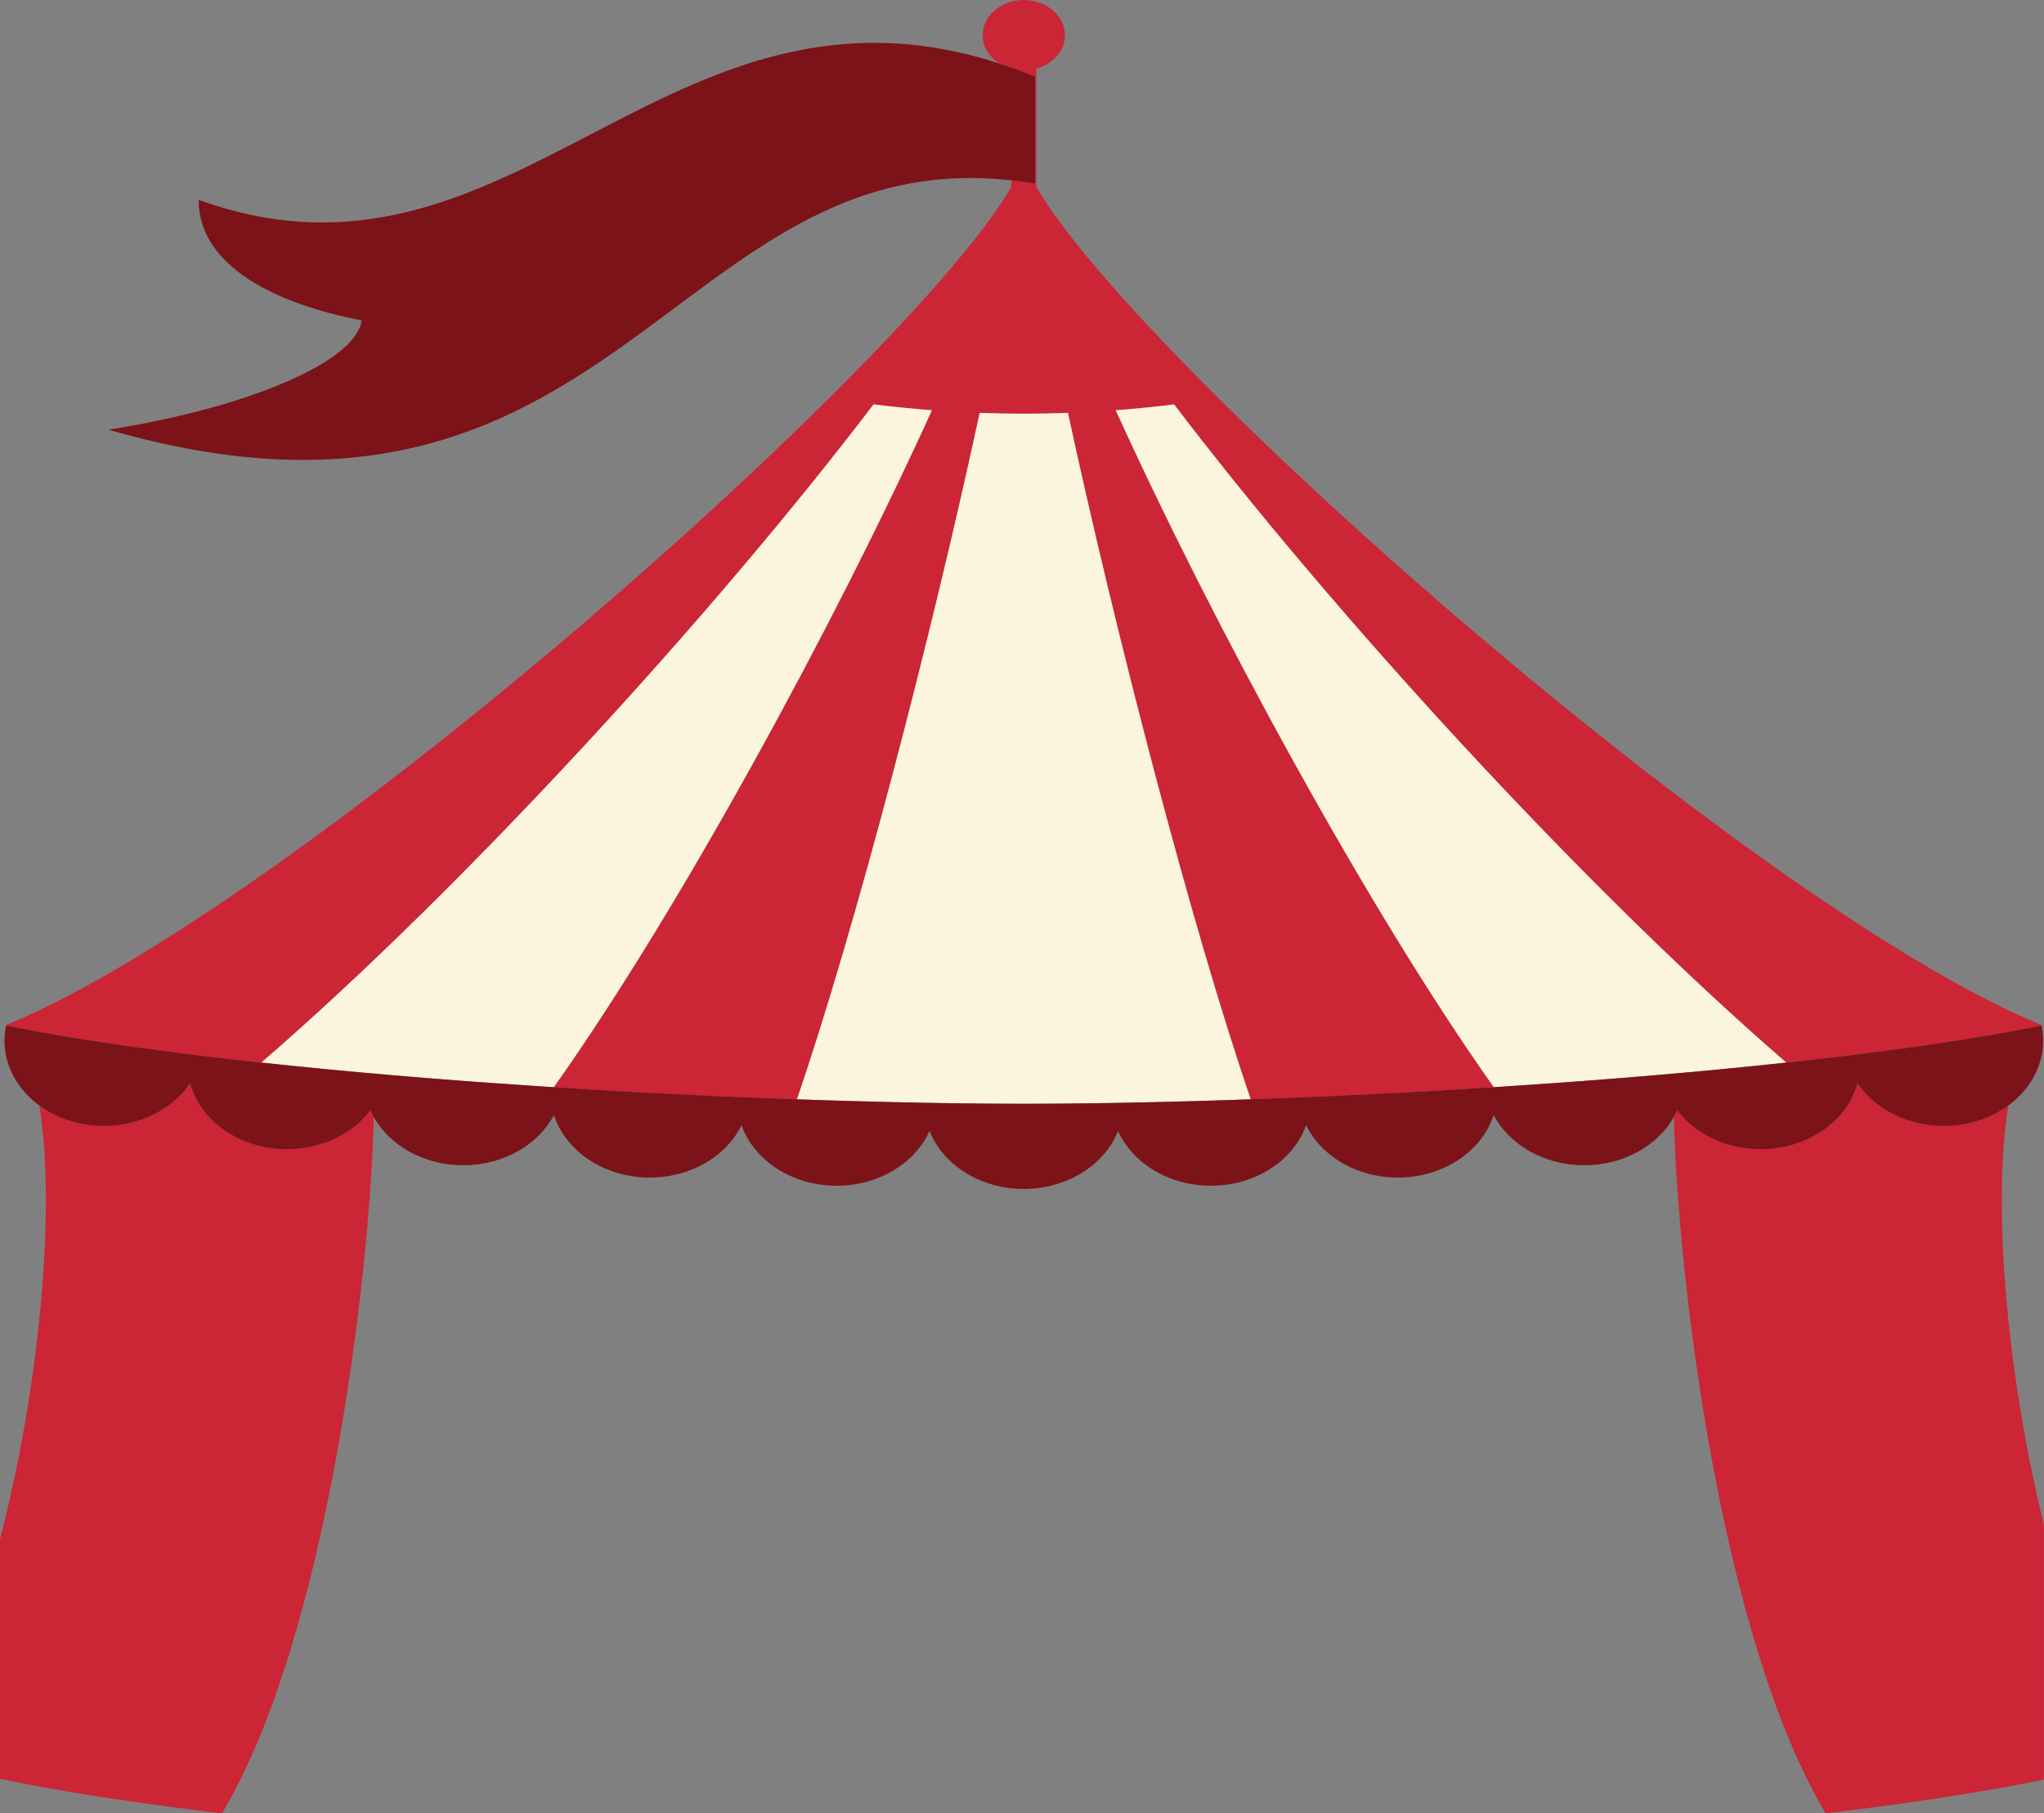
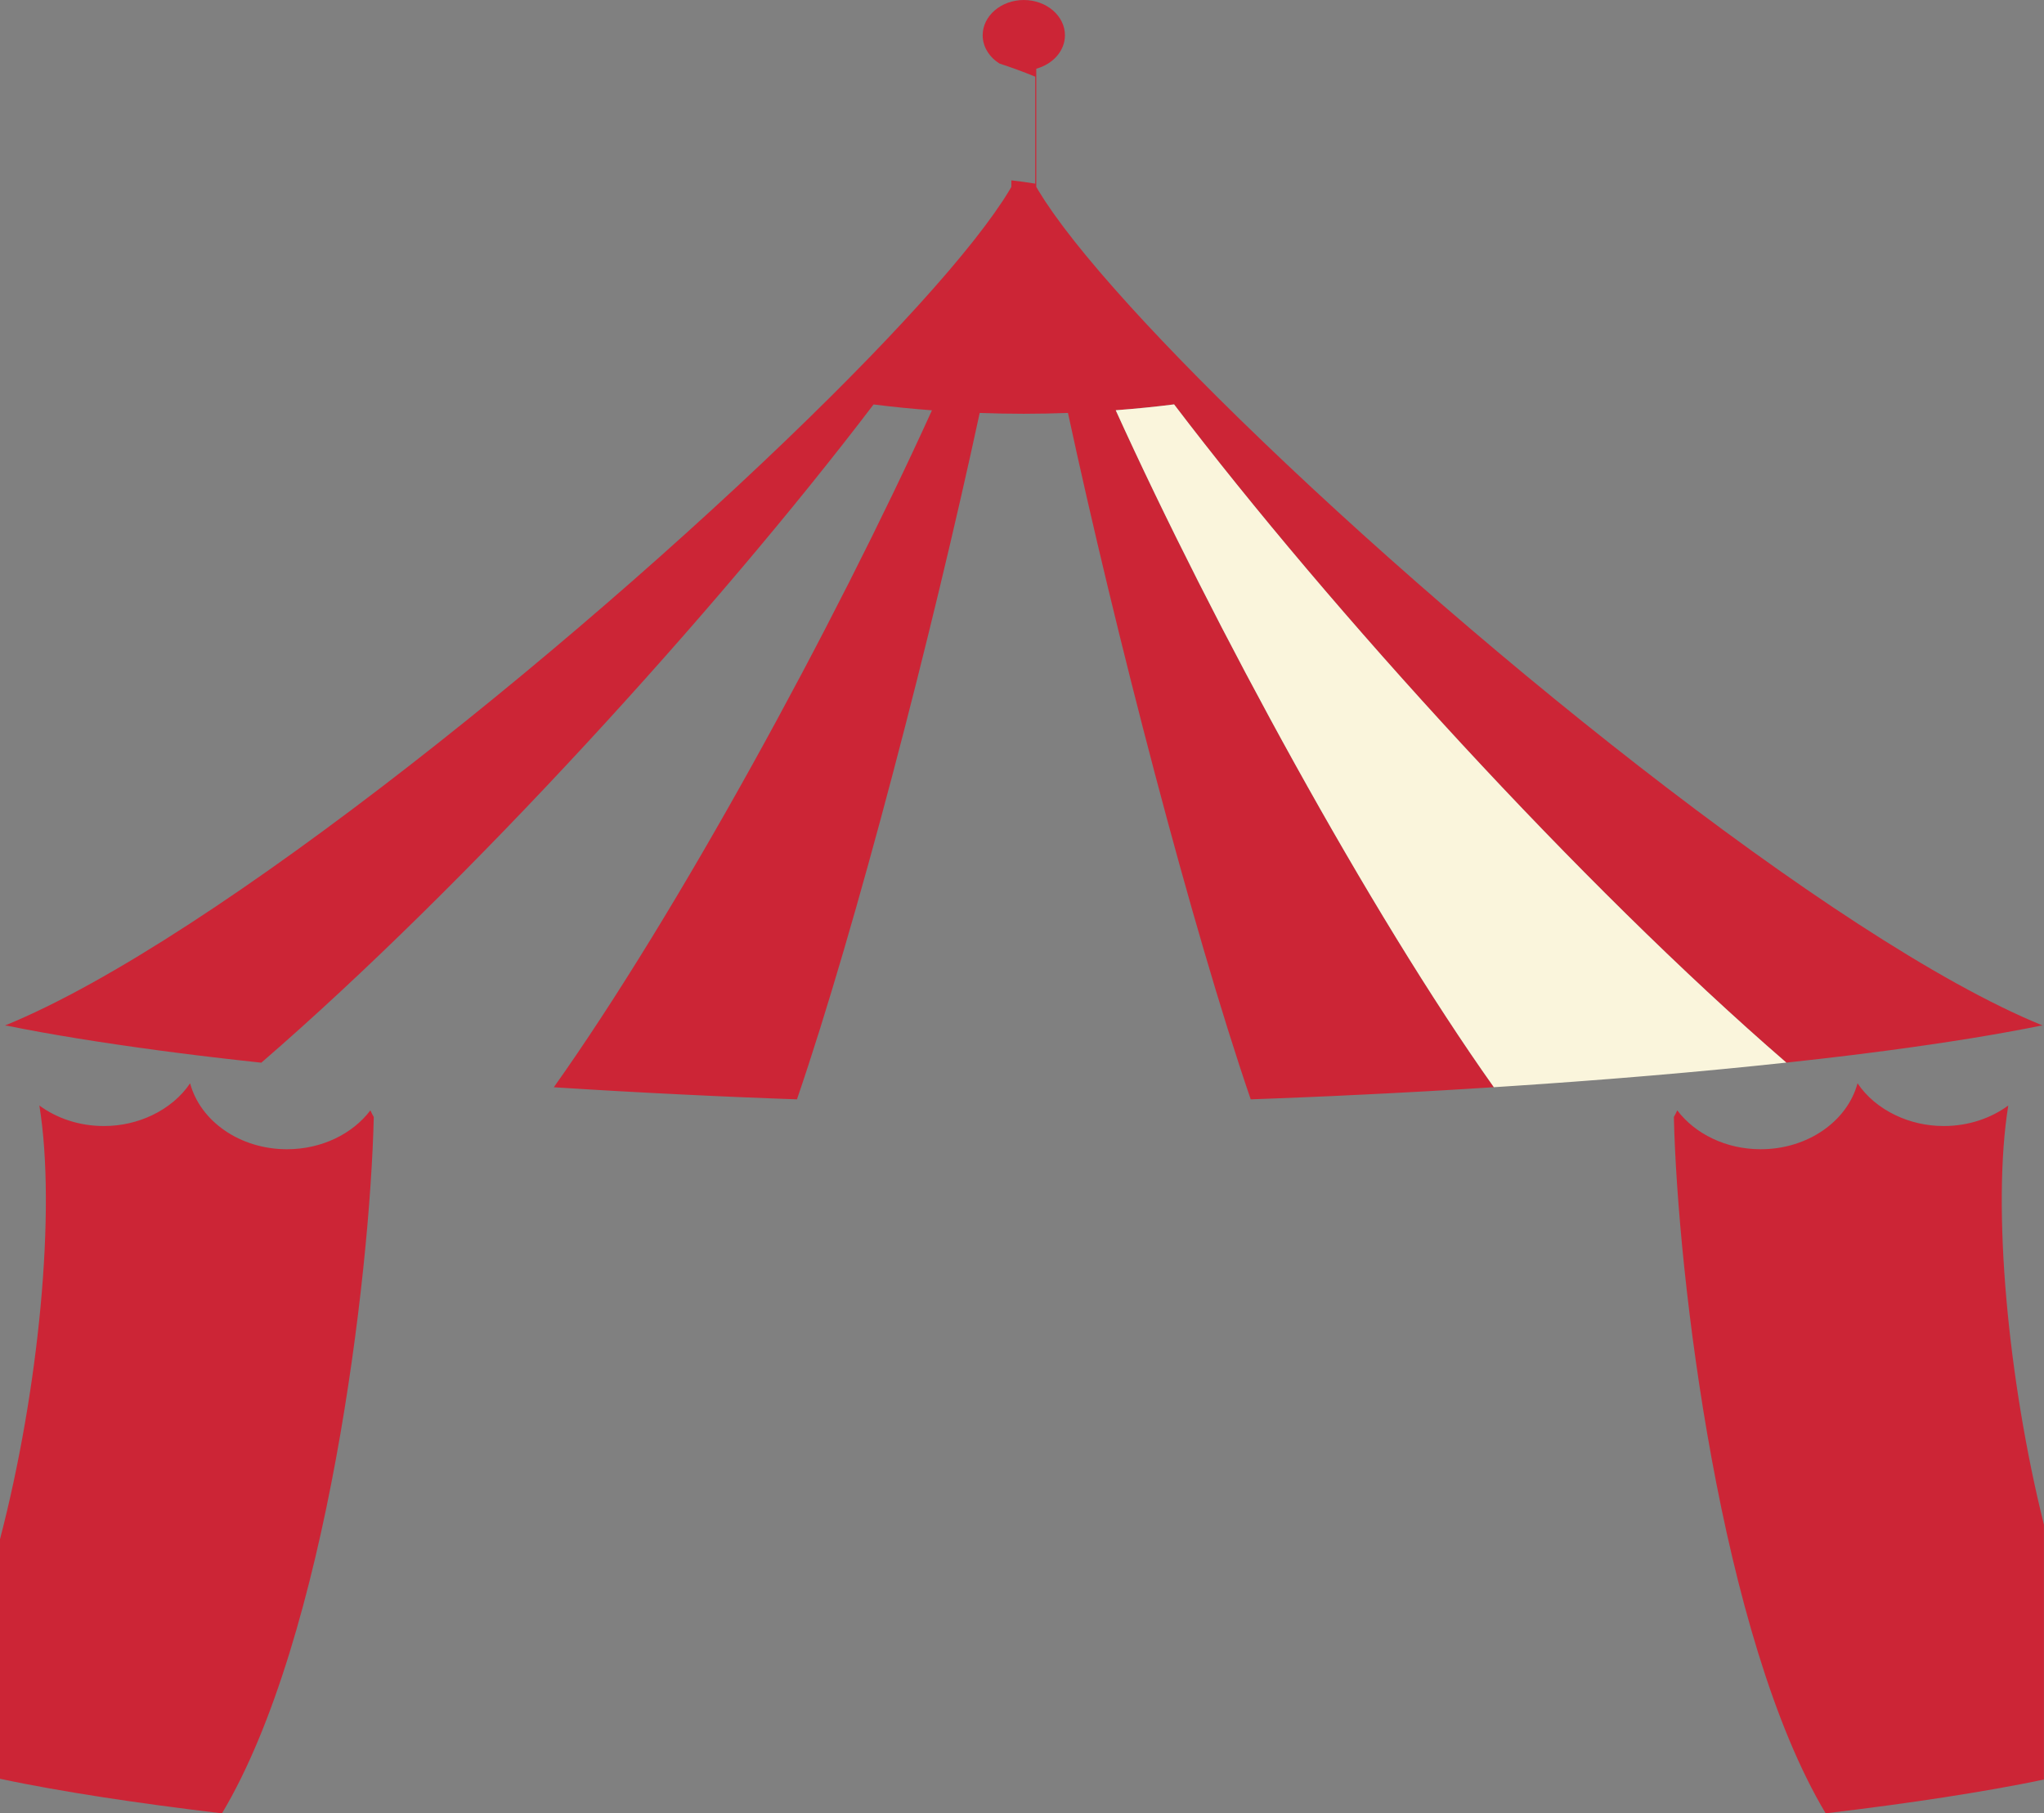
<svg xmlns="http://www.w3.org/2000/svg" version="1.1" id="Layer_1" x="0px" y="0px" width="255.121px" height="226.281px" viewBox="0 0 255.121 226.281" style="enable-background:new 0 0 255.121 226.281;" xml:space="preserve">
  <rect x="0" y="0" width="255.121" height="226.281" fill="#808080" stroke="none" />
  <path id="_x31_0FG_x5F_F_x5F_GR_x5F_01" style="fill:#CC2536;" d="M0.76,127.973c-0.004,0.019-0.005,0.037-0.009,0.057  c-0.031-0.024-0.06-0.055-0.091-0.078c26.084-10.631,73.983-49.57,103.042-78.478c0.686-0.682,1.36-1.357,2.024-2.028  c0.22-0.223,0.437-0.442,0.654-0.665c0.52-0.527,1.034-1.05,1.539-1.569c0.223-0.23,0.444-0.458,0.665-0.684  c0.523-0.541,1.037-1.076,1.544-1.607c0.171-0.18,0.346-0.362,0.516-0.54c1.342-1.414,2.622-2.79,3.836-4.124  c0.162-0.179,0.319-0.355,0.479-0.532c0.441-0.486,0.872-0.968,1.293-1.443c0.175-0.198,0.35-0.396,0.522-0.591  c0.418-0.475,0.824-0.943,1.222-1.405c0.139-0.161,0.281-0.325,0.418-0.484c1.045-1.225,2.017-2.4,2.911-3.523  c0.129-0.163,0.251-0.32,0.377-0.48c0.31-0.396,0.612-0.785,0.902-1.167c0.134-0.176,0.266-0.35,0.396-0.524  c0.282-0.375,0.55-0.742,0.81-1.104c0.104-0.146,0.214-0.294,0.315-0.437c0.349-0.494,0.682-0.977,0.989-1.44  c0.002-0.004,0.005-0.008,0.008-0.012c0.3-0.455,0.573-0.89,0.829-1.315c0.081-0.133,0.152-0.26,0.229-0.39  c0.019-0.032,0.034-0.061,0.052-0.092v-0.81c0.976,0.109,1.965,0.237,2.979,0.41V9.566c-1.515-0.621-2.998-1.159-4.455-1.632  c-1.269-0.803-2.103-2.082-2.103-3.532c0-2.424,2.306-4.401,5.134-4.401c2.828,0,5.134,1.978,5.134,4.401  c0,1.957-1.512,3.602-3.578,4.172v14.742c0.015,0.025,0.025,0.048,0.042,0.074c0.079,0.139,0.157,0.274,0.243,0.417  c0.238,0.395,0.496,0.801,0.771,1.222c0.025,0.039,0.047,0.074,0.072,0.112c0.299,0.453,0.624,0.924,0.965,1.407  c0.115,0.164,0.24,0.333,0.361,0.5c0.24,0.338,0.492,0.68,0.754,1.03c0.145,0.192,0.292,0.387,0.439,0.583  c0.271,0.354,0.551,0.715,0.838,1.082c0.146,0.186,0.289,0.37,0.438,0.559c0.401,0.503,0.815,1.016,1.249,1.541  c0.044,0.053,0.084,0.104,0.128,0.157c0.478,0.58,0.979,1.174,1.494,1.777c0.159,0.187,0.327,0.379,0.489,0.568  c0.373,0.433,0.754,0.87,1.144,1.314c0.19,0.217,0.386,0.435,0.578,0.653c0.401,0.454,0.813,0.913,1.231,1.377  c0.176,0.194,0.349,0.386,0.525,0.582c0.598,0.656,1.206,1.32,1.834,1.996c0.001,0.001,0.002,0.002,0.003,0.003  c0.647,0.697,1.315,1.406,1.997,2.122c0.154,0.163,0.313,0.329,0.471,0.492c0.527,0.555,1.064,1.113,1.611,1.679  c0.195,0.201,0.391,0.402,0.587,0.605c0.556,0.569,1.117,1.144,1.688,1.723c0.164,0.166,0.324,0.329,0.488,0.496  c0.742,0.749,1.496,1.504,2.264,2.267c0,0,0,0-0.002,0c29.078,28.889,76.837,67.692,102.867,78.3  c-0.033,0.024-0.062,0.054-0.092,0.078c-0.004-0.019-0.006-0.038-0.01-0.058c-5.536,1.125-11.979,2.153-19.005,3.09  c-0.958,0.127-1.925,0.254-2.903,0.377c-0.652,0.082-1.3,0.166-1.962,0.246c-0.651,0.08-1.317,0.157-1.979,0.236  c-0.535,0.063-1.072,0.128-1.614,0.189c-0.683,0.08-1.372,0.156-2.063,0.232c-0.529,0.061-1.063,0.119-1.598,0.178  c-0.241,0.026-0.488,0.052-0.73,0.078c-25.707-22.221-56.853-56.429-76.414-82.139c-2.379,0.303-4.813,0.544-7.287,0.731  c12.193,26.848,31.69,62.641,47.197,84.475c-0.111,0.008-0.222,0.015-0.332,0.021c-0.176,0.012-0.353,0.022-0.529,0.035  c-0.508,0.031-1.014,0.063-1.521,0.094c-0.29,0.02-0.58,0.037-0.869,0.055c-0.313,0.02-0.627,0.038-0.939,0.057  c-0.301,0.02-0.6,0.035-0.899,0.055c-0.284,0.017-0.567,0.033-0.853,0.05c-0.098,0.006-0.194,0.012-0.293,0.018  c-0.33,0.019-0.66,0.038-0.99,0.056c-0.301,0.019-0.604,0.035-0.904,0.053c-0.406,0.023-0.813,0.045-1.22,0.066  c-0.383,0.021-0.767,0.043-1.147,0.063c-0.488,0.026-0.975,0.053-1.461,0.078c-0.027,0.002-0.056,0.004-0.082,0.005  c-0.023,0.001-0.05,0.002-0.072,0.004c-0.487,0.025-0.971,0.05-1.455,0.075c-0.232,0.011-0.467,0.022-0.698,0.034  c-0.367,0.02-0.733,0.037-1.101,0.057c-1.158,0.057-2.313,0.111-3.463,0.165c-0.082,0.004-0.162,0.009-0.242,0.013  c-0.401,0.02-0.803,0.037-1.201,0.057c-0.398,0.017-0.795,0.033-1.192,0.051c-0.633,0.027-1.266,0.056-1.894,0.083  c-1.438,0.06-2.86,0.116-4.274,0.171c-0.317,0.013-0.631,0.023-0.946,0.035c-0.054,0.002-0.105,0.004-0.16,0.006  c-0.539,0.02-1.072,0.039-1.608,0.059c-7.396-21.578-16.89-58.214-22.81-85.655c-1.817,0.066-3.652,0.105-5.508,0.105  s-3.69-0.039-5.509-0.105c-5.918,27.441-15.412,64.077-22.808,85.655c-0.293-0.011-0.583-0.021-0.875-0.033  c-0.297-0.01-0.592-0.02-0.891-0.03c-0.317-0.013-0.633-0.022-0.952-0.035c-1.416-0.054-2.841-0.11-4.277-0.171  c-0.618-0.026-1.239-0.055-1.86-0.081c-0.467-0.021-0.932-0.04-1.401-0.062c0.089,0.004,0.178,0.008,0.267,0.013  c-0.427-0.021-0.855-0.04-1.282-0.06c-0.143-0.007-0.288-0.016-0.43-0.021c-1.124-0.053-2.25-0.104-3.382-0.16  c0.176,0.009,0.351,0.016,0.526,0.023c-0.503-0.023-1.009-0.051-1.514-0.076c-0.256-0.012-0.515-0.024-0.771-0.038  c-0.462-0.023-0.924-0.046-1.386-0.071c-0.535-0.027-1.072-0.057-1.607-0.086c-0.402-0.021-0.802-0.045-1.203-0.066  c-0.391-0.021-0.781-0.043-1.173-0.063c-0.474-0.026-0.948-0.056-1.422-0.082c-0.552-0.031-1.104-0.063-1.656-0.097  c-0.285-0.018-0.571-0.033-0.856-0.051c-0.248-0.015-0.497-0.029-0.745-0.045c-0.308-0.019-0.615-0.037-0.922-0.057  c-0.567-0.035-1.135-0.07-1.703-0.105c-0.16-0.011-0.32-0.021-0.48-0.031c-0.119-0.008-0.237-0.016-0.355-0.022  c15.506-21.834,35.003-57.627,47.197-84.475c-2.475-0.188-4.907-0.428-7.286-0.731c-19.564,25.71-50.708,59.918-76.415,82.139  c-0.24-0.026-0.485-0.051-0.725-0.078c-0.542-0.059-1.079-0.117-1.616-0.178c-0.685-0.076-1.368-0.152-2.045-0.231  c-0.553-0.063-1.1-0.129-1.647-0.193c-0.65-0.077-1.304-0.153-1.946-0.233c-0.72-0.088-1.427-0.178-2.137-0.268  c-0.905-0.115-1.801-0.232-2.688-0.351C12.766,130.13,6.309,129.1,0.76,127.973z" />
  <path id="_x31_0FG_x5F_F_x5F_GR_x5F_01_1_" style="fill:#CC2536;" d="M46.229,138.561c-2.212,2.918-6.05,4.851-10.414,4.851  c-5.887,0-10.815-3.513-12.088-8.229c-1.124,1.672-2.77,3.043-4.736,3.981c-1.786,0.853-3.833,1.351-6.021,1.351  c-3.078,0-5.888-0.968-8.057-2.559C7.045,151.051,4.834,173.557,0,192.07v29.902c1.036,0.217,2.094,0.434,3.194,0.645v0.001  c0.89,0.171,1.807,0.34,2.737,0.506c0.082,0.015,0.159,0.028,0.242,0.045c1.044,0.187,2.11,0.369,3.2,0.55  c0.076,0.014,0.154,0.024,0.231,0.038c1.058,0.175,2.134,0.349,3.232,0.519c0.001,0,0.002,0,0.004,0  c2.237,0.344,4.557,0.679,6.944,1.002c0.082,0.012,0.165,0.022,0.247,0.033c1.17,0.157,2.357,0.314,3.559,0.467  c0.025,0.005,0.051,0.007,0.076,0.01c1.273,0.162,2.567,0.318,3.872,0.477c0.056,0.006,0.113,0.014,0.168,0.02  c13.127-21.95,18.482-67.008,18.946-86.891C46.499,139.12,46.355,138.843,46.229,138.561z" />
  <path id="_x31_0FG_x5F_F_x5F_GR_x5F_01_2_" style="fill:#CC2536;" d="M255.121,190.303c-4.519-18.16-6.522-39.668-4.457-52.349  c-2.17,1.592-4.979,2.56-8.059,2.56c-2.188,0-4.234-0.498-6.02-1.351c-1.969-0.938-3.613-2.312-4.737-3.981  c-1.272,4.717-6.2,8.229-12.087,8.229c-4.365,0-8.202-1.933-10.414-4.851c-0.129,0.282-0.271,0.561-0.424,0.83  c0.465,19.883,5.82,64.94,18.945,86.892c0.053-0.007,0.107-0.013,0.16-0.019c1.301-0.154,2.59-0.313,3.855-0.475  c0.037-0.005,0.074-0.008,0.111-0.014c1.193-0.151,2.373-0.308,3.534-0.463c0.093-0.014,0.183-0.025,0.274-0.037  c2.376-0.322,4.685-0.656,6.912-0.998c0.009-0.002,0.019-0.004,0.027-0.006c1.094-0.168,2.162-0.34,3.213-0.514  c0.086-0.015,0.17-0.027,0.254-0.042c1.052-0.174,2.084-0.35,3.092-0.528c0.004-0.002,0.008-0.002,0.012-0.004  c0.979-0.173,1.932-0.351,2.867-0.529c0.063-0.012,0.134-0.023,0.197-0.036c0-0.001,0-0.002,0-0.002  c0.938-0.181,1.847-0.364,2.738-0.55v-31.764H255.121z" />
-   <path id="_x31_0FG_x5F_F_x5F_GR_x5F_01_3_" style="fill:#FAF5DC;" d="M69.119,135.666c0.119,0.008,0.237,0.016,0.355,0.021  c-0.53-0.033-1.06-0.064-1.59-0.1c-0.509-0.033-1.016-0.066-1.525-0.102c-0.828-0.055-1.656-0.111-2.483-0.168  c-0.585-0.041-1.17-0.082-1.754-0.123c-0.936-0.066-1.872-0.135-2.806-0.202c-0.495-0.036-0.99-0.073-1.485-0.111  c-1.1-0.083-2.198-0.167-3.292-0.253c-0.417-0.031-0.833-0.066-1.25-0.1c-0.893-0.071-1.784-0.146-2.672-0.221  c-0.386-0.031-0.773-0.063-1.159-0.096c-0.155-0.014-0.309-0.027-0.464-0.04c0.004,0,0.008,0,0.012,0.001  c-0.007-0.001-0.014-0.002-0.021-0.002c-5.601-0.479-11.083-1.004-16.369-1.574c25.708-22.221,56.851-56.429,76.415-82.139  c2.378,0.303,4.811,0.544,7.286,0.731C104.122,78.039,84.625,113.832,69.119,135.666z" />
  <path id="_x31_0FG_x5F_F_x5F_GR_x5F_01_4_" style="fill:#FAF5DC;" d="M222.962,132.6c-5.438,0.588-11.08,1.127-16.844,1.615  c-0.383,0.032-0.768,0.064-1.15,0.096c-0.895,0.074-1.79,0.148-2.689,0.221c-0.41,0.033-0.822,0.066-1.234,0.1  c-1.099,0.086-2.2,0.17-3.303,0.253c-0.49,0.038-0.981,0.075-1.474,0.111c-0.942,0.067-1.886,0.137-2.831,0.203  c-0.574,0.041-1.146,0.081-1.723,0.12c-0.834,0.059-1.67,0.115-2.504,0.171c-0.506,0.032-1.01,0.065-1.516,0.101  c-0.521,0.033-1.046,0.064-1.57,0.1c0.111-0.008,0.223-0.015,0.332-0.021c-15.506-21.834-35.004-57.627-47.196-84.475  c2.475-0.187,4.907-0.428,7.286-0.731C166.109,76.171,197.253,110.379,222.962,132.6z" />
-   <path id="_x31_0FG_x5F_F_x5F_GR_x5F_01_5_" style="fill:#FAF5DC;" d="M127.788,51.626c-1.856,0-3.69-0.039-5.509-0.105  c-5.918,27.441-15.412,64.077-22.808,85.655c0.801,0.028,1.611,0.059,2.403,0.085c-0.097-0.003-0.197-0.008-0.293-0.011  c0.111,0.004,0.224,0.008,0.335,0.012c0.01,0,0.02,0.002,0.03,0.002c0.007,0,0.014,0,0.021,0c1.438,0.047,2.857,0.092,4.263,0.131  c-0.01,0-0.02,0-0.03,0c0.024,0,0.049,0.002,0.073,0.002c3.414,0.098,6.724,0.172,9.914,0.229c0.021,0,0.042,0.001,0.064,0.001  c1.213,0.021,2.408,0.038,3.584,0.054c0.003,0,0.007,0,0.01,0c2.759,0.034,5.422,0.053,7.944,0.053s5.186-0.019,7.945-0.053  c0.002,0,0.004,0,0.006,0c1.178-0.016,2.372-0.033,3.588-0.054c0.02,0,0.039-0.001,0.06-0.001c3.188-0.057,6.497-0.132,9.909-0.229  c0.021,0,0.045-0.002,0.067-0.002c1.404-0.039,2.825-0.084,4.261-0.131c0.002,0,0.002,0,0.004,0  c0.098-0.004,0.194-0.008,0.293-0.011c0.082-0.003,0.166-0.007,0.248-0.009c-0.101,0.003-0.201,0.007-0.303,0.01  c-0.082,0.003-0.164,0.006-0.248,0.008c0.266-0.009,0.532-0.018,0.799-0.027c-0.015,0-0.026,0.002-0.041,0.002  c0.572-0.019,1.152-0.041,1.729-0.061c-7.396-21.578-16.89-58.214-22.81-85.655C131.479,51.587,129.644,51.626,127.788,51.626z   M101.717,137.255c-0.159-0.005-0.32-0.011-0.481-0.017c-0.027-0.002-0.056-0.002-0.083-0.004c0.273,0.011,0.547,0.021,0.819,0.029  C101.887,137.261,101.803,137.258,101.717,137.255z" />
-   <path id="_x31_0FG_x5F_F_x5F_GR_x5F_01_6_" style="fill:#7C1318;" d="M129.212,22.915c-1.016-0.172-2.003-0.301-2.979-0.41  c-42.169-4.671-49.503,49.349-112.7,31.117c16.71-2.618,30.877-8.298,31.603-13.646c-10.534-2.004-20.342-6.683-20.342-15.038  c39.31,14.208,58.275-30.545,99.964-17.005c1.458,0.473,2.94,1.011,4.455,1.632V22.915L129.212,22.915z" />
-   <path id="_x31_0FG_x5F_F_x5F_GR_x5F_01_7_" style="fill:#7C1318;" d="M254.826,128.027c-0.004-0.019-0.006-0.037-0.01-0.057  c-5.536,1.125-11.979,2.153-19.005,3.09c-0.958,0.127-1.925,0.254-2.903,0.377c-0.652,0.082-1.3,0.166-1.962,0.246  c-0.651,0.08-1.317,0.157-1.979,0.236c-0.535,0.063-1.072,0.128-1.614,0.189c-0.683,0.08-1.372,0.156-2.063,0.232  c-0.529,0.061-1.063,0.119-1.598,0.178c-0.24,0.026-0.488,0.051-0.73,0.078c-5.437,0.588-11.078,1.127-16.844,1.615  c-0.382,0.032-0.767,0.064-1.15,0.096c-0.894,0.074-1.789,0.148-2.688,0.221c-0.411,0.033-0.821,0.066-1.235,0.1  c-1.098,0.086-2.199,0.17-3.301,0.253c-0.492,0.038-0.982,0.075-1.475,0.111c-0.941,0.067-1.887,0.137-2.831,0.202  c-0.574,0.041-1.147,0.082-1.724,0.121c-0.834,0.059-1.668,0.115-2.502,0.17c-0.506,0.033-1.012,0.066-1.517,0.102  c-0.522,0.033-1.046,0.064-1.569,0.1c-0.176,0.01-0.353,0.021-0.528,0.033c-0.283,0.018-0.568,0.036-0.854,0.055  c-0.029,0.002-0.062,0.004-0.093,0.006c-0.06,0.003-0.117,0.008-0.177,0.011c-0.133,0.009-0.268,0.017-0.399,0.024  c-0.29,0.019-0.579,0.035-0.868,0.054c-0.092,0.005-0.182,0.012-0.271,0.017c-0.225,0.014-0.446,0.027-0.669,0.04  c-0.302,0.019-0.601,0.035-0.899,0.054c-0.283,0.018-0.568,0.033-0.853,0.051c-0.097,0.006-0.194,0.012-0.294,0.018  c-0.329,0.02-0.659,0.038-0.989,0.057c-0.17,0.01-0.343,0.021-0.513,0.029c-0.131,0.008-0.262,0.014-0.393,0.021  c-0.406,0.022-0.813,0.045-1.22,0.066c-0.381,0.021-0.763,0.045-1.144,0.063c-0.488,0.026-0.979,0.053-1.467,0.077  c-0.027,0.003-0.055,0.005-0.082,0.006c-0.022,0.001-0.049,0.002-0.072,0.004c-0.486,0.025-0.971,0.05-1.455,0.074  c-0.564,0.029-1.131,0.059-1.694,0.087c-0.034,0.002-0.067,0.003-0.104,0.005c-1.158,0.057-2.313,0.111-3.461,0.165  c-0.082,0.004-0.162,0.009-0.242,0.013c0,0,0,0-0.002,0c-0.4,0.02-0.801,0.037-1.2,0.057c-0.031,0-0.062,0.002-0.091,0.004  c-0.369,0.017-0.733,0.031-1.103,0.047c-0.633,0.027-1.267,0.056-1.894,0.082c-1.529,0.063-3.047,0.125-4.549,0.184  c-0.037,0.001-0.072,0.003-0.106,0.004c-0.243,0.01-0.481,0.016-0.726,0.025c-0.541,0.02-1.073,0.039-1.609,0.059  c-0.577,0.02-1.157,0.042-1.729,0.061c-0.069,0.003-0.14,0.006-0.207,0.009c-0.082,0.002-0.166,0.006-0.25,0.009  c-0.07,0.002-0.146,0.005-0.218,0.008c-0.024,0.002-0.05,0.002-0.073,0.002c-0.002,0-0.004,0-0.004,0  c-1.437,0.049-2.856,0.092-4.262,0.131c-0.006,0.002-0.012,0.002-0.018,0.002c-0.019,0-0.034,0-0.051,0  c-3.412,0.099-6.723,0.174-9.91,0.229c-0.02,0-0.039,0.001-0.06,0.001c-1.215,0.021-2.409,0.038-3.587,0.055  c-0.002,0-0.004,0-0.006,0c-2.76,0.033-5.424,0.053-7.945,0.053s-5.185-0.02-7.944-0.053c-0.003,0-0.007,0-0.01,0  c-1.176-0.017-2.371-0.033-3.584-0.055c-0.022,0-0.043-0.001-0.064-0.001c-3.19-0.058-6.5-0.132-9.914-0.229  c-0.015,0-0.028,0-0.043,0c-1.405-0.041-2.825-0.084-4.263-0.131c-0.006-0.002-0.013-0.002-0.021-0.002c-0.01,0-0.02,0-0.03,0  c-0.014,0-0.028,0-0.042-0.002c-0.792-0.025-1.602-0.057-2.403-0.085c-0.293-0.011-0.583-0.022-0.875-0.032  c-0.489-0.018-0.971-0.033-1.463-0.052c-0.028-0.001-0.056-0.002-0.083-0.003c-1.512-0.058-3.039-0.119-4.574-0.184  c-0.618-0.026-1.239-0.055-1.86-0.081c-0.378-0.017-0.754-0.032-1.134-0.05c-0.427-0.02-0.855-0.039-1.282-0.06  c-0.143-0.006-0.288-0.015-0.43-0.021c-1.124-0.053-2.25-0.104-3.382-0.16c-0.584-0.03-1.172-0.061-1.759-0.092  c-0.462-0.022-0.924-0.045-1.386-0.07c-0.027-0.001-0.055-0.003-0.082-0.004c-0.515-0.027-1.031-0.055-1.547-0.083  c-0.394-0.021-0.789-0.044-1.182-0.065c-0.391-0.021-0.781-0.043-1.173-0.063c-0.133-0.009-0.267-0.017-0.399-0.022  c-0.599-0.033-1.198-0.068-1.799-0.104c-0.293-0.018-0.586-0.034-0.879-0.053c-0.285-0.018-0.571-0.033-0.856-0.051  c-0.226-0.014-0.452-0.025-0.679-0.041c-0.022-0.001-0.044-0.003-0.066-0.004c-0.308-0.02-0.615-0.038-0.922-0.057  c-0.186-0.012-0.372-0.022-0.558-0.034c-0.06-0.004-0.121-0.008-0.18-0.013c-0.037-0.002-0.072-0.004-0.108-0.006  c-0.286-0.019-0.571-0.037-0.857-0.055c-0.16-0.01-0.32-0.021-0.48-0.031c-0.53-0.033-1.06-0.064-1.59-0.1  c-0.509-0.033-1.016-0.066-1.525-0.102c-0.828-0.055-1.656-0.111-2.483-0.168c-0.585-0.041-1.17-0.082-1.754-0.123  c-0.936-0.066-1.872-0.135-2.806-0.202c-0.495-0.036-0.99-0.073-1.485-0.111c-1.1-0.083-2.198-0.167-3.292-0.253  c-0.417-0.031-0.833-0.066-1.25-0.1c-0.893-0.071-1.784-0.146-2.672-0.221c-0.386-0.031-0.773-0.063-1.159-0.096  c-0.155-0.014-0.309-0.027-0.464-0.04c-0.003-0.001-0.006-0.001-0.008-0.001c-5.601-0.479-11.083-1.004-16.369-1.574  c-0.24-0.027-0.485-0.052-0.725-0.078c-0.542-0.059-1.079-0.117-1.616-0.178c-0.685-0.076-1.368-0.152-2.045-0.232  c-0.553-0.063-1.1-0.129-1.647-0.192c-0.65-0.078-1.304-0.153-1.946-0.233c-0.72-0.088-1.427-0.178-2.137-0.268  c-0.905-0.115-1.801-0.232-2.688-0.352c-7.044-0.937-13.502-1.967-19.051-3.094c-0.004,0.019-0.005,0.037-0.009,0.057  c-0.122,0.601-0.189,1.218-0.189,1.848c0,3.234,1.692,6.129,4.351,8.079c2.169,1.591,4.979,2.558,8.057,2.558  c2.188,0,4.235-0.496,6.021-1.35c1.966-0.938,3.612-2.311,4.736-3.98c1.273,4.715,6.202,8.229,12.088,8.229  c4.364,0,8.202-1.932,10.414-4.852c0.126,0.283,0.27,0.562,0.423,0.832c2.006,3.56,6.253,6.019,11.174,6.019  c5.037,0,9.374-2.573,11.318-6.271c1.446,4.5,6.252,7.807,11.962,7.807c4.483,0,8.41-2.04,10.59-5.096  c0.326-0.457,0.614-0.936,0.858-1.435c1.545,4.367,6.277,7.547,11.875,7.547c5.291,0,9.809-2.842,11.593-6.84  c1.185,3.024,3.916,5.435,7.383,6.558c0.508,0.164,1.031,0.305,1.568,0.411c0.904,0.181,1.845,0.279,2.813,0.279  c0.967,0,1.909-0.101,2.813-0.279c0.537-0.106,1.06-0.247,1.566-0.411c3.469-1.123,6.199-3.533,7.385-6.558  c1.783,3.998,6.302,6.84,11.593,6.84c5.599,0,10.33-3.18,11.875-7.547c0.243,0.499,0.532,0.978,0.858,1.435  c2.181,3.055,6.107,5.096,10.59,5.096c5.709,0,10.518-3.307,11.963-7.807c1.943,3.696,6.279,6.271,11.316,6.271  c4.924,0,9.168-2.459,11.176-6.019c0.152-0.271,0.295-0.549,0.424-0.832c2.212,2.92,6.049,4.852,10.414,4.852  c5.887,0,10.813-3.514,12.087-8.229c1.124,1.67,2.77,3.043,4.737,3.98c1.785,0.854,3.83,1.35,6.02,1.35  c3.078,0,5.889-0.967,8.059-2.559c2.66-1.949,4.35-4.844,4.35-8.078C255.014,129.246,254.947,128.629,254.826,128.027z" />
</svg>